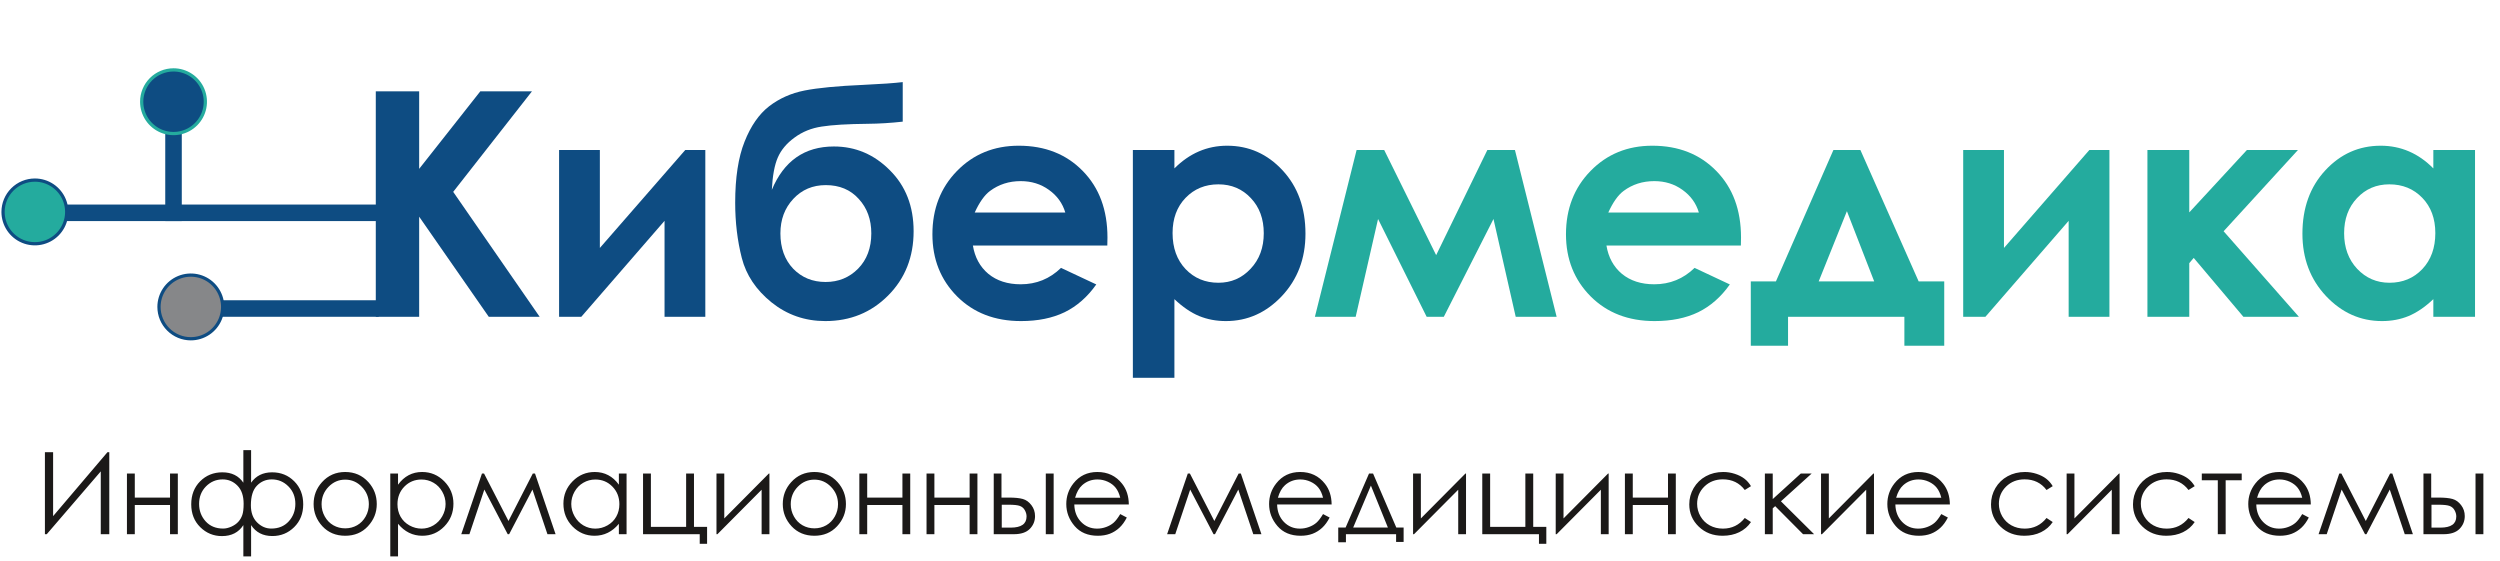
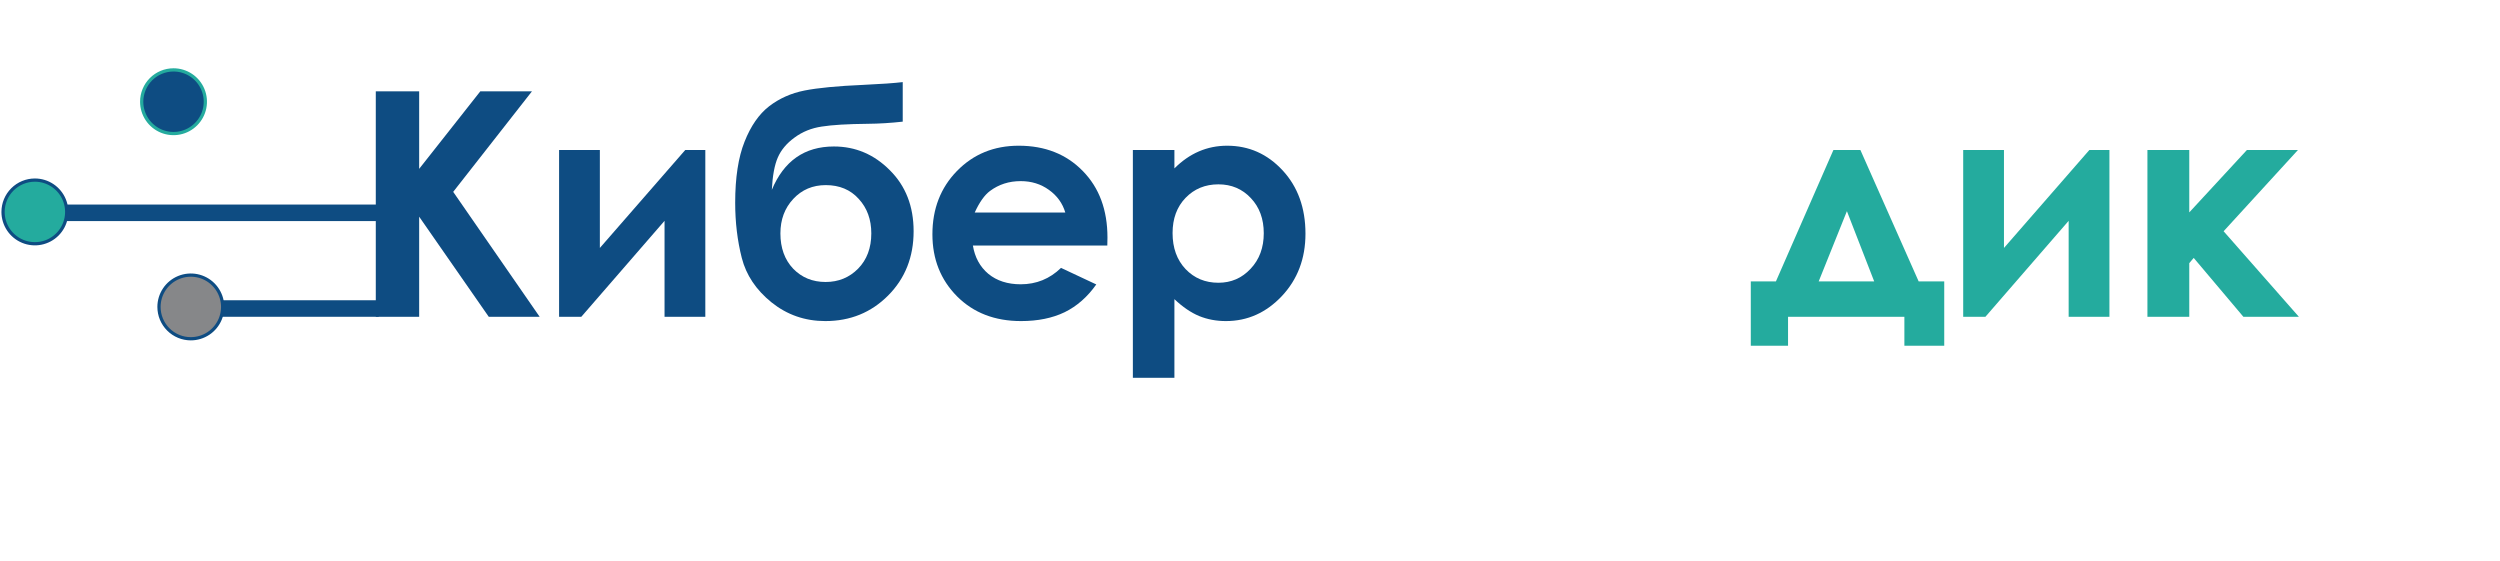
<svg xmlns="http://www.w3.org/2000/svg" width="584" height="131" viewBox="0 0 584 131" fill="none">
  <path d="M87.784 21.328H97.917V39.446L112.204 21.328H124.271L105.866 44.817L126.062 74H114.174L97.917 50.618V74H87.784V21.328Z" fill="#0E4C82" />
  <path d="M135.794 74H130.602V35.042H140.127V57.922L160.071 35.042H164.762V74H155.237V51.585L135.794 74Z" fill="#0E4C82" />
  <path d="M210.877 19.179V28.417C208.084 28.728 205.375 28.895 202.749 28.919C197.975 28.966 194.382 29.181 191.971 29.563C189.56 29.921 187.435 30.781 185.597 32.141C183.759 33.478 182.458 35.03 181.694 36.796C180.93 38.539 180.465 41.057 180.298 44.352C183.115 37.596 187.949 34.218 194.8 34.218C199.837 34.218 204.193 36.068 207.869 39.768C211.57 43.444 213.42 48.195 213.42 54.02C213.42 60.035 211.438 65.036 207.476 69.023C203.513 73.009 198.619 75.003 192.795 75.003C188.044 75.003 183.855 73.546 180.226 70.634C176.622 67.722 174.306 64.26 173.28 60.25C172.253 56.216 171.74 51.919 171.74 47.359C171.74 41.511 172.468 36.76 173.924 33.108C175.38 29.432 177.29 26.675 179.653 24.837C182.04 22.998 184.798 21.769 187.925 21.148C191.052 20.528 195.647 20.086 201.711 19.824C205.817 19.633 208.872 19.418 210.877 19.179ZM203.537 54.521C203.537 51.274 202.558 48.589 200.601 46.464C198.667 44.316 196.101 43.242 192.902 43.242C189.846 43.242 187.316 44.316 185.311 46.464C183.306 48.613 182.303 51.298 182.303 54.521C182.303 57.911 183.294 60.656 185.275 62.757C187.28 64.833 189.811 65.872 192.866 65.872C195.874 65.872 198.404 64.833 200.457 62.757C202.51 60.656 203.537 57.911 203.537 54.521Z" fill="#0E4C82" />
  <path d="M258.668 57.35H227.265C227.718 60.119 228.924 62.327 230.881 63.974C232.863 65.597 235.381 66.409 238.437 66.409C242.089 66.409 245.228 65.132 247.854 62.578L256.09 66.445C254.037 69.357 251.578 71.517 248.713 72.926C245.849 74.31 242.447 75.003 238.508 75.003C232.397 75.003 227.42 73.081 223.576 69.238C219.733 65.37 217.812 60.536 217.812 54.736C217.812 48.792 219.721 43.862 223.541 39.947C227.384 36.008 232.194 34.039 237.971 34.039C244.106 34.039 249.095 36.008 252.938 39.947C256.782 43.862 258.703 49.042 258.703 55.488L258.668 57.35ZM248.856 49.651C248.212 47.479 246.935 45.712 245.025 44.352C243.139 42.991 240.943 42.31 238.437 42.31C235.715 42.31 233.328 43.074 231.275 44.602C229.986 45.557 228.792 47.24 227.694 49.651H248.856Z" fill="#0E4C82" />
  <path d="M274.341 35.042V39.339C276.108 37.572 278.018 36.247 280.071 35.364C282.124 34.481 284.32 34.039 286.659 34.039C291.744 34.039 296.065 35.961 299.621 39.804C303.178 43.647 304.957 48.577 304.957 54.592C304.957 60.393 303.119 65.251 299.442 69.166C295.766 73.057 291.41 75.003 286.373 75.003C284.129 75.003 282.04 74.609 280.106 73.821C278.173 73.009 276.251 71.696 274.341 69.882V88.251H264.638V35.042H274.341ZM284.618 43.062C281.539 43.062 278.984 44.113 276.955 46.214C274.926 48.314 273.912 51.059 273.912 54.449C273.912 57.911 274.926 60.715 276.955 62.864C278.984 64.989 281.539 66.051 284.618 66.051C287.602 66.051 290.109 64.965 292.138 62.792C294.191 60.62 295.217 57.851 295.217 54.485C295.217 51.143 294.215 48.41 292.209 46.285C290.204 44.137 287.674 43.062 284.618 43.062Z" fill="#0E4C82" />
-   <path d="M335.485 59.605L347.445 35.042H353.89L363.63 74H354.069L348.877 51.155L337.276 74H333.265L321.914 51.155L316.687 74H307.162L316.901 35.042H323.347L335.485 59.605Z" fill="#24AB9E" />
-   <path d="M406.668 57.35H375.265C375.718 60.119 376.924 62.327 378.881 63.974C380.863 65.597 383.381 66.409 386.437 66.409C390.089 66.409 393.228 65.132 395.854 62.578L404.09 66.445C402.037 69.357 399.578 71.517 396.713 72.926C393.849 74.31 390.447 75.003 386.508 75.003C380.397 75.003 375.42 73.081 371.576 69.238C367.733 65.37 365.812 60.536 365.812 54.736C365.812 48.792 367.721 43.862 371.541 39.947C375.384 36.008 380.194 34.039 385.971 34.039C392.106 34.039 397.095 36.008 400.938 39.947C404.782 43.862 406.703 49.042 406.703 55.488L406.668 57.35ZM396.856 49.651C396.212 47.479 394.935 45.712 393.025 44.352C391.139 42.991 388.943 42.31 386.437 42.31C383.715 42.31 381.328 43.074 379.275 44.602C377.986 45.557 376.792 47.24 375.694 49.651H396.856Z" fill="#24AB9E" />
  <path d="M417.687 74V80.768H408.985V65.728H414.858L428.285 35.042H434.588L448.194 65.728H454.174V80.768H444.864V74H417.687ZM437.81 65.728L431.437 49.329L424.848 65.728H437.81Z" fill="#24AB9E" />
  <path d="M463.794 74H458.602V35.042H468.127V57.922L488.071 35.042H492.762V74H483.237V51.585L463.794 74Z" fill="#24AB9E" />
  <path d="M501.638 35.042H511.413V49.615L524.877 35.042H536.8L519.434 54.02L537.015 74H524.053L512.451 60.25L511.413 61.467V74H501.638V35.042Z" fill="#24AB9E" />
-   <path d="M568.427 35.042H578.166V74H568.427V69.882C566.517 71.696 564.595 73.009 562.662 73.821C560.752 74.609 558.675 75.003 556.431 75.003C551.394 75.003 547.038 73.057 543.362 69.166C539.685 65.251 537.847 60.393 537.847 54.592C537.847 48.577 539.626 43.647 543.183 39.804C546.739 35.961 551.06 34.039 556.145 34.039C558.484 34.039 560.68 34.481 562.733 35.364C564.786 36.247 566.684 37.572 568.427 39.339V35.042ZM558.15 43.062C555.118 43.062 552.6 44.137 550.595 46.285C548.59 48.41 547.587 51.143 547.587 54.485C547.587 57.851 548.601 60.62 550.631 62.792C552.683 64.965 555.202 66.051 558.186 66.051C561.265 66.051 563.82 64.989 565.849 62.864C567.878 60.715 568.892 57.911 568.892 54.449C568.892 51.059 567.878 48.314 565.849 46.214C563.82 44.113 561.253 43.062 558.15 43.062Z" fill="#24AB9E" />
  <path fill-rule="evenodd" clip-rule="evenodd" d="M15.584 51.644V47.783H88.316V51.644H15.584Z" fill="#0E4C82" />
  <path fill-rule="evenodd" clip-rule="evenodd" d="M0.714 49.505C0.714 47.533 1.497 45.642 2.892 44.248C4.286 42.854 6.177 42.07 8.149 42.07C9.619 42.07 11.057 42.506 12.28 43.323C13.502 44.14 14.455 45.301 15.018 46.66C15.581 48.019 15.728 49.514 15.441 50.956C15.154 52.398 14.446 53.723 13.406 54.763C12.367 55.803 11.042 56.511 9.599 56.798C8.157 57.084 6.662 56.937 5.304 56.374C3.945 55.812 2.784 54.859 1.967 53.636C1.15 52.413 0.714 50.976 0.714 49.505Z" fill="#24AB9E" stroke="#0E4C82" stroke-width="0.756" />
-   <path fill-rule="evenodd" clip-rule="evenodd" d="M42.464 51.644H38.603V23.762H42.464V51.644Z" fill="#0E4C82" />
  <path fill-rule="evenodd" clip-rule="evenodd" d="M33.099 23.762C33.099 22.786 33.291 21.819 33.665 20.917C34.038 20.015 34.586 19.195 35.276 18.505C35.967 17.815 36.786 17.267 37.688 16.893C38.591 16.52 39.557 16.327 40.534 16.327C42.004 16.327 43.442 16.764 44.664 17.581C45.887 18.398 46.84 19.559 47.403 20.917C47.966 22.276 48.113 23.771 47.826 25.213C47.539 26.655 46.831 27.98 45.791 29.02C44.751 30.06 43.426 30.768 41.984 31.055C40.542 31.341 39.047 31.194 37.688 30.632C36.33 30.069 35.169 29.116 34.352 27.893C33.535 26.671 33.099 25.233 33.099 23.762Z" fill="#0E4C82" stroke="#24AB9E" stroke-width="0.756" />
  <path fill-rule="evenodd" clip-rule="evenodd" d="M50 70.139V74H88.464V70.139H50Z" fill="#0E4C82" />
  <path fill-rule="evenodd" clip-rule="evenodd" d="M37.141 71.699C37.141 72.675 37.333 73.642 37.706 74.544C38.08 75.446 38.628 76.266 39.318 76.956C40.009 77.647 40.828 78.194 41.73 78.568C42.632 78.942 43.599 79.134 44.576 79.134C46.046 79.134 47.484 78.698 48.706 77.881C49.929 77.064 50.882 75.903 51.445 74.544C52.008 73.186 52.155 71.691 51.868 70.248C51.581 68.806 50.873 67.481 49.833 66.441C48.793 65.402 47.468 64.694 46.026 64.407C44.584 64.12 43.089 64.267 41.73 64.83C40.372 65.392 39.211 66.345 38.394 67.568C37.577 68.791 37.141 70.228 37.141 71.699Z" fill="#868789" stroke="#0E4C82" stroke-width="0.756" />
-   <path d="M25.531 124.789H23.539V110.114L10.922 124.789H10.492V105.635H12.406V120.57L25.102 105.635H25.531V124.789ZM39.718 117.966H31.488V124.789H29.653V110.622H31.488V116.247H39.718V110.622H41.541V124.789H39.718V117.966ZM56.847 105.153H58.657V112.757C59.794 111.143 61.43 110.335 63.566 110.335C65.623 110.335 67.346 111.034 68.735 112.432C70.132 113.829 70.831 115.622 70.831 117.809C70.831 119.971 70.128 121.746 68.722 123.135C67.316 124.524 65.614 125.218 63.618 125.218C61.43 125.218 59.777 124.368 58.657 122.666V129.971H56.847V122.666C55.744 124.376 54.078 125.231 51.847 125.231C49.885 125.231 48.197 124.537 46.782 123.148C45.376 121.759 44.672 119.98 44.672 117.809C44.672 115.622 45.367 113.829 46.756 112.432C48.153 111.034 49.881 110.335 51.938 110.335C54.117 110.335 55.753 111.143 56.847 112.757V105.153ZM58.605 118.044C58.605 119.736 59.087 121.065 60.05 122.028C61.014 122.992 62.12 123.473 63.37 123.473C65.072 123.473 66.435 122.909 67.459 121.781C68.483 120.652 68.995 119.294 68.995 117.705C68.995 116.065 68.453 114.702 67.368 113.617C66.291 112.532 64.998 111.989 63.487 111.989C62.125 111.989 60.97 112.475 60.024 113.447C59.078 114.411 58.605 115.943 58.605 118.044ZM46.508 117.718C46.508 119.298 47.016 120.652 48.032 121.781C49.056 122.909 50.423 123.473 52.133 123.473C52.724 123.473 53.357 123.326 54.034 123.031C54.712 122.727 55.254 122.349 55.662 121.898C56.079 121.438 56.391 120.908 56.599 120.309C56.808 119.71 56.912 118.834 56.912 117.679C56.912 115.839 56.434 114.433 55.48 113.46C54.525 112.48 53.37 111.989 52.016 111.989C50.497 111.989 49.199 112.532 48.123 113.617C47.047 114.702 46.508 116.069 46.508 117.718ZM80.643 110.257C82.822 110.257 84.627 111.047 86.059 112.627C87.362 114.068 88.013 115.774 88.013 117.744C88.013 119.723 87.322 121.455 85.942 122.94C84.571 124.415 82.804 125.153 80.643 125.153C78.473 125.153 76.697 124.415 75.317 122.94C73.946 121.455 73.26 119.723 73.26 117.744C73.26 115.782 73.911 114.081 75.213 112.64C76.645 111.052 78.455 110.257 80.643 110.257ZM80.643 112.041C79.132 112.041 77.835 112.601 76.749 113.721C75.664 114.841 75.122 116.195 75.122 117.783C75.122 118.808 75.369 119.763 75.864 120.648C76.359 121.533 77.027 122.219 77.869 122.705C78.711 123.183 79.636 123.421 80.643 123.421C81.65 123.421 82.574 123.183 83.416 122.705C84.258 122.219 84.927 121.533 85.421 120.648C85.916 119.763 86.163 118.808 86.163 117.783C86.163 116.195 85.617 114.841 84.523 113.721C83.438 112.601 82.144 112.041 80.643 112.041ZM91.17 110.622H92.98V113.226C93.701 112.236 94.53 111.494 95.467 111C96.405 110.505 97.451 110.257 98.605 110.257C100.619 110.257 102.342 110.982 103.774 112.432C105.207 113.881 105.923 115.626 105.923 117.666C105.923 119.75 105.211 121.52 103.788 122.979C102.373 124.428 100.663 125.153 98.657 125.153C97.529 125.153 96.492 124.919 95.545 124.45C94.599 123.981 93.744 123.282 92.98 122.354V129.971H91.17V110.622ZM98.462 112.015C96.882 112.015 95.55 112.566 94.465 113.669C93.388 114.771 92.85 116.143 92.85 117.783C92.85 118.86 93.089 119.828 93.566 120.687C94.052 121.546 94.742 122.228 95.636 122.731C96.539 123.235 97.49 123.486 98.488 123.486C99.469 123.486 100.389 123.235 101.248 122.731C102.116 122.219 102.807 121.507 103.319 120.596C103.831 119.684 104.087 118.73 104.087 117.731C104.087 116.724 103.831 115.769 103.319 114.867C102.815 113.964 102.134 113.265 101.274 112.77C100.415 112.267 99.478 112.015 98.462 112.015ZM124.458 110.622H124.979L129.784 124.789H127.883L124.38 114.359L118.938 124.789H118.599L113.143 114.359L109.654 124.789H107.753L112.583 110.622H113.078L118.781 121.703L124.458 110.622ZM146.366 110.622V124.789H144.569V122.354C143.805 123.282 142.946 123.981 141.991 124.45C141.045 124.919 140.008 125.153 138.879 125.153C136.874 125.153 135.16 124.428 133.736 122.979C132.321 121.52 131.614 119.75 131.614 117.666C131.614 115.626 132.33 113.881 133.762 112.432C135.194 110.982 136.917 110.257 138.931 110.257C140.094 110.257 141.145 110.505 142.082 111C143.028 111.494 143.857 112.236 144.569 113.226V110.622H146.366ZM139.074 112.015C138.059 112.015 137.121 112.267 136.262 112.77C135.403 113.265 134.717 113.964 134.205 114.867C133.701 115.769 133.449 116.724 133.449 117.731C133.449 118.73 133.706 119.684 134.218 120.596C134.73 121.507 135.416 122.219 136.275 122.731C137.143 123.235 138.072 123.486 139.061 123.486C140.06 123.486 141.006 123.235 141.9 122.731C142.794 122.228 143.48 121.546 143.957 120.687C144.443 119.828 144.686 118.86 144.686 117.783C144.686 116.143 144.144 114.771 143.059 113.669C141.982 112.566 140.654 112.015 139.074 112.015ZM163.456 124.789H150.214V110.622H152.05V123.07H160.279V110.622H162.115V123.07H165.175V127.028H163.456V124.789ZM169.192 110.622V121.104L179.596 110.622H179.739V124.789H177.916V114.398L167.591 124.789H167.369V110.622H169.192ZM190.241 110.257C192.419 110.257 194.225 111.047 195.657 112.627C196.959 114.068 197.61 115.774 197.61 117.744C197.61 119.723 196.92 121.455 195.54 122.94C194.169 124.415 192.402 125.153 190.241 125.153C188.07 125.153 186.295 124.415 184.915 122.94C183.544 121.455 182.858 119.723 182.858 117.744C182.858 115.782 183.509 114.081 184.811 112.64C186.243 111.052 188.053 110.257 190.241 110.257ZM190.241 112.041C188.73 112.041 187.432 112.601 186.347 113.721C185.262 114.841 184.72 116.195 184.72 117.783C184.72 118.808 184.967 119.763 185.462 120.648C185.957 121.533 186.625 122.219 187.467 122.705C188.309 123.183 189.234 123.421 190.241 123.421C191.248 123.421 192.172 123.183 193.014 122.705C193.856 122.219 194.524 121.533 195.019 120.648C195.514 119.763 195.761 118.808 195.761 117.783C195.761 116.195 195.215 114.841 194.121 113.721C193.036 112.601 191.742 112.041 190.241 112.041ZM210.807 117.966H202.578V124.789H200.742V110.622H202.578V116.247H210.807V110.622H212.63V124.789H210.807V117.966ZM226.504 117.966H218.275V124.789H216.439V110.622H218.275V116.247H226.504V110.622H228.327V124.789H226.504V117.966ZM233.946 116.234H235.678C237.058 116.234 238.139 116.342 238.92 116.559C239.701 116.776 240.374 117.258 240.938 118.005C241.502 118.743 241.784 119.593 241.784 120.557C241.784 121.72 241.376 122.718 240.56 123.552C239.744 124.376 238.507 124.789 236.849 124.789H232.136V110.622H233.946V116.234ZM234.011 117.901V123.252H236.107C238.573 123.252 239.805 122.384 239.805 120.648C239.805 120.153 239.671 119.667 239.402 119.19C239.141 118.712 238.755 118.378 238.243 118.187C237.739 117.996 236.845 117.901 235.56 117.901H234.011ZM244.297 110.622H246.133V124.789H244.297V110.622ZM261.687 120.088L263.223 120.895C262.72 121.885 262.138 122.684 261.479 123.291C260.819 123.899 260.077 124.363 259.252 124.684C258.427 124.997 257.494 125.153 256.453 125.153C254.144 125.153 252.338 124.398 251.036 122.888C249.734 121.368 249.083 119.654 249.083 117.744C249.083 115.947 249.634 114.346 250.736 112.94C252.134 111.151 254.005 110.257 256.348 110.257C258.762 110.257 260.689 111.173 262.13 113.005C263.154 114.298 263.675 115.913 263.692 117.848H250.958C250.993 119.498 251.518 120.852 252.533 121.911C253.549 122.961 254.803 123.486 256.296 123.486C257.017 123.486 257.716 123.361 258.393 123.109C259.078 122.857 259.66 122.523 260.138 122.106C260.615 121.69 261.131 121.017 261.687 120.088ZM261.687 116.273C261.444 115.301 261.088 114.524 260.619 113.942C260.159 113.361 259.547 112.892 258.783 112.536C258.019 112.18 257.217 112.002 256.374 112.002C254.986 112.002 253.792 112.449 252.794 113.343C252.065 113.994 251.513 114.971 251.14 116.273H261.687ZM289.344 110.622H289.865L294.669 124.789H292.768L289.266 114.359L283.823 124.789H283.484L278.029 114.359L274.539 124.789H272.638L277.469 110.622H277.964L283.667 121.703L289.344 110.622ZM309.064 120.088L310.601 120.895C310.097 121.885 309.515 122.684 308.856 123.291C308.196 123.899 307.454 124.363 306.629 124.684C305.805 124.997 304.871 125.153 303.83 125.153C301.521 125.153 299.715 124.398 298.413 122.888C297.111 121.368 296.46 119.654 296.46 117.744C296.46 115.947 297.011 114.346 298.114 112.94C299.511 111.151 301.382 110.257 303.726 110.257C306.139 110.257 308.066 111.173 309.507 113.005C310.531 114.298 311.052 115.913 311.069 117.848H298.335C298.37 119.498 298.895 120.852 299.91 121.911C300.926 122.961 302.18 123.486 303.673 123.486C304.394 123.486 305.093 123.361 305.77 123.109C306.456 122.857 307.037 122.523 307.515 122.106C307.992 121.69 308.509 121.017 309.064 120.088ZM309.064 116.273C308.821 115.301 308.465 114.524 307.996 113.942C307.536 113.361 306.924 112.892 306.16 112.536C305.397 112.18 304.594 112.002 303.752 112.002C302.363 112.002 301.169 112.449 300.171 113.343C299.442 113.994 298.89 114.971 298.517 116.273H309.064ZM314.331 123.239L319.8 110.622H320.751L326.18 123.239H327.886V126.598H326.128V124.789H314.409V126.677H312.613V123.239H314.331ZM320.243 113.434L316.102 123.239H324.214L320.243 113.434ZM331.916 110.622V121.104L342.32 110.622H342.463V124.789H340.64V114.398L330.315 124.789H330.093V110.622H331.916ZM359.501 124.789H346.259V110.622H348.095V123.07H356.324V110.622H358.16V123.07H361.22V127.028H359.501V124.789ZM365.237 110.622V121.104L375.641 110.622H375.784V124.789H373.961V114.398L363.635 124.789H363.414V110.622H365.237ZM389.645 117.966H381.416V124.789H379.58V110.622H381.416V116.247H389.645V110.622H391.468V124.789H389.645V117.966ZM409.027 113.565L407.581 114.463C406.331 112.805 404.626 111.976 402.464 111.976C400.737 111.976 399.3 112.532 398.154 113.643C397.017 114.754 396.448 116.104 396.448 117.692C396.448 118.725 396.709 119.697 397.23 120.609C397.759 121.52 398.48 122.228 399.391 122.731C400.311 123.235 401.34 123.486 402.477 123.486C404.56 123.486 406.262 122.657 407.581 121L409.027 121.95C408.349 122.966 407.438 123.756 406.292 124.32C405.155 124.875 403.857 125.153 402.399 125.153C400.159 125.153 398.302 124.441 396.826 123.018C395.35 121.594 394.613 119.862 394.613 117.822C394.613 116.451 394.955 115.179 395.641 114.007C396.336 112.827 397.286 111.907 398.493 111.247C399.699 110.587 401.049 110.257 402.542 110.257C403.48 110.257 404.382 110.401 405.251 110.687C406.127 110.973 406.869 111.347 407.477 111.807C408.085 112.267 408.601 112.853 409.027 113.565ZM412.276 110.622H414.111V116.585L420.661 110.622H423.2L416.026 117.106L423.773 124.789H421.195L414.684 118.239L414.111 118.747V124.789H412.276V110.622ZM427.217 110.622V121.104L437.621 110.622H437.764V124.789H435.941V114.398L425.616 124.789H425.394V110.622H427.217ZM453.487 120.088L455.023 120.895C454.52 121.885 453.938 122.684 453.279 123.291C452.619 123.899 451.877 124.363 451.052 124.684C450.227 124.997 449.294 125.153 448.253 125.153C445.944 125.153 444.138 124.398 442.836 122.888C441.534 121.368 440.883 119.654 440.883 117.744C440.883 115.947 441.434 114.346 442.536 112.94C443.934 111.151 445.805 110.257 448.148 110.257C450.562 110.257 452.489 111.173 453.93 113.005C454.954 114.298 455.475 115.913 455.492 117.848H442.758C442.793 119.498 443.318 120.852 444.333 121.911C445.349 122.961 446.603 123.486 448.096 123.486C448.817 123.486 449.516 123.361 450.193 123.109C450.878 122.857 451.46 122.523 451.938 122.106C452.415 121.69 452.931 121.017 453.487 120.088ZM453.487 116.273C453.244 115.301 452.888 114.524 452.419 113.942C451.959 113.361 451.347 112.892 450.583 112.536C449.819 112.18 449.017 112.002 448.174 112.002C446.786 112.002 445.592 112.449 444.594 113.343C443.865 113.994 443.313 114.971 442.94 116.273H453.487ZM479.516 113.565L478.071 114.463C476.821 112.805 475.115 111.976 472.954 111.976C471.226 111.976 469.79 112.532 468.644 113.643C467.507 114.754 466.938 116.104 466.938 117.692C466.938 118.725 467.198 119.697 467.719 120.609C468.249 121.52 468.969 122.228 469.881 122.731C470.801 123.235 471.83 123.486 472.967 123.486C475.05 123.486 476.751 122.657 478.071 121L479.516 121.95C478.839 122.966 477.928 123.756 476.782 124.32C475.645 124.875 474.347 125.153 472.889 125.153C470.649 125.153 468.791 124.441 467.316 123.018C465.84 121.594 465.102 119.862 465.102 117.822C465.102 116.451 465.445 115.179 466.131 114.007C466.825 112.827 467.776 111.907 468.982 111.247C470.189 110.587 471.539 110.257 473.032 110.257C473.969 110.257 474.872 110.401 475.74 110.687C476.617 110.973 477.359 111.347 477.967 111.807C478.574 112.267 479.091 112.853 479.516 113.565ZM484.588 110.622V121.104L494.992 110.622H495.135V124.789H493.312V114.398L482.986 124.789H482.765V110.622H484.588ZM512.681 113.565L511.235 114.463C509.985 112.805 508.28 111.976 506.118 111.976C504.391 111.976 502.954 112.532 501.808 113.643C500.671 114.754 500.103 116.104 500.103 117.692C500.103 118.725 500.363 119.697 500.884 120.609C501.413 121.52 502.134 122.228 503.045 122.731C503.965 123.235 504.994 123.486 506.131 123.486C508.215 123.486 509.916 122.657 511.235 121L512.681 121.95C512.004 122.966 511.092 123.756 509.946 124.32C508.809 124.875 507.511 125.153 506.053 125.153C503.814 125.153 501.956 124.441 500.48 123.018C499.005 121.594 498.267 119.862 498.267 117.822C498.267 116.451 498.61 115.179 499.295 114.007C499.99 112.827 500.94 111.907 502.147 111.247C503.353 110.587 504.703 110.257 506.196 110.257C507.134 110.257 508.037 110.401 508.905 110.687C509.781 110.973 510.524 111.347 511.131 111.807C511.739 112.267 512.255 112.853 512.681 113.565ZM514.341 110.622H523.664V112.197H519.914V124.789H518.078V112.197H514.341V110.622ZM537.798 120.088L539.335 120.895C538.831 121.885 538.25 122.684 537.59 123.291C536.93 123.899 536.188 124.363 535.364 124.684C534.539 124.997 533.606 125.153 532.564 125.153C530.255 125.153 528.45 124.398 527.147 122.888C525.845 121.368 525.194 119.654 525.194 117.744C525.194 115.947 525.746 114.346 526.848 112.94C528.246 111.151 530.116 110.257 532.46 110.257C534.873 110.257 536.8 111.173 538.241 113.005C539.265 114.298 539.786 115.913 539.804 117.848H527.069C527.104 119.498 527.629 120.852 528.645 121.911C529.66 122.961 530.915 123.486 532.408 123.486C533.128 123.486 533.827 123.361 534.504 123.109C535.19 122.857 535.772 122.523 536.249 122.106C536.726 121.69 537.243 121.017 537.798 120.088ZM537.798 116.273C537.555 115.301 537.2 114.524 536.731 113.942C536.271 113.361 535.659 112.892 534.895 112.536C534.131 112.18 533.328 112.002 532.486 112.002C531.097 112.002 529.904 112.449 528.905 113.343C528.176 113.994 527.625 114.971 527.252 116.273H537.798ZM558.326 110.622H558.847L563.652 124.789H561.751L558.248 114.359L552.805 124.789H552.467L547.011 114.359L543.521 124.789H541.62L546.451 110.622H546.946L552.649 121.703L558.326 110.622ZM567.929 116.234H569.661C571.041 116.234 572.122 116.342 572.903 116.559C573.684 116.776 574.357 117.258 574.921 118.005C575.486 118.743 575.768 119.593 575.768 120.557C575.768 121.72 575.36 122.718 574.544 123.552C573.728 124.376 572.491 124.789 570.833 124.789H566.119V110.622H567.929V116.234ZM567.994 117.901V123.252H570.091C572.556 123.252 573.789 122.384 573.789 120.648C573.789 120.153 573.654 119.667 573.385 119.19C573.124 118.712 572.738 118.378 572.226 118.187C571.723 117.996 570.828 117.901 569.544 117.901H567.994ZM578.281 110.622H580.117V124.789H578.281V110.622Z" fill="#1B1918" />
</svg>